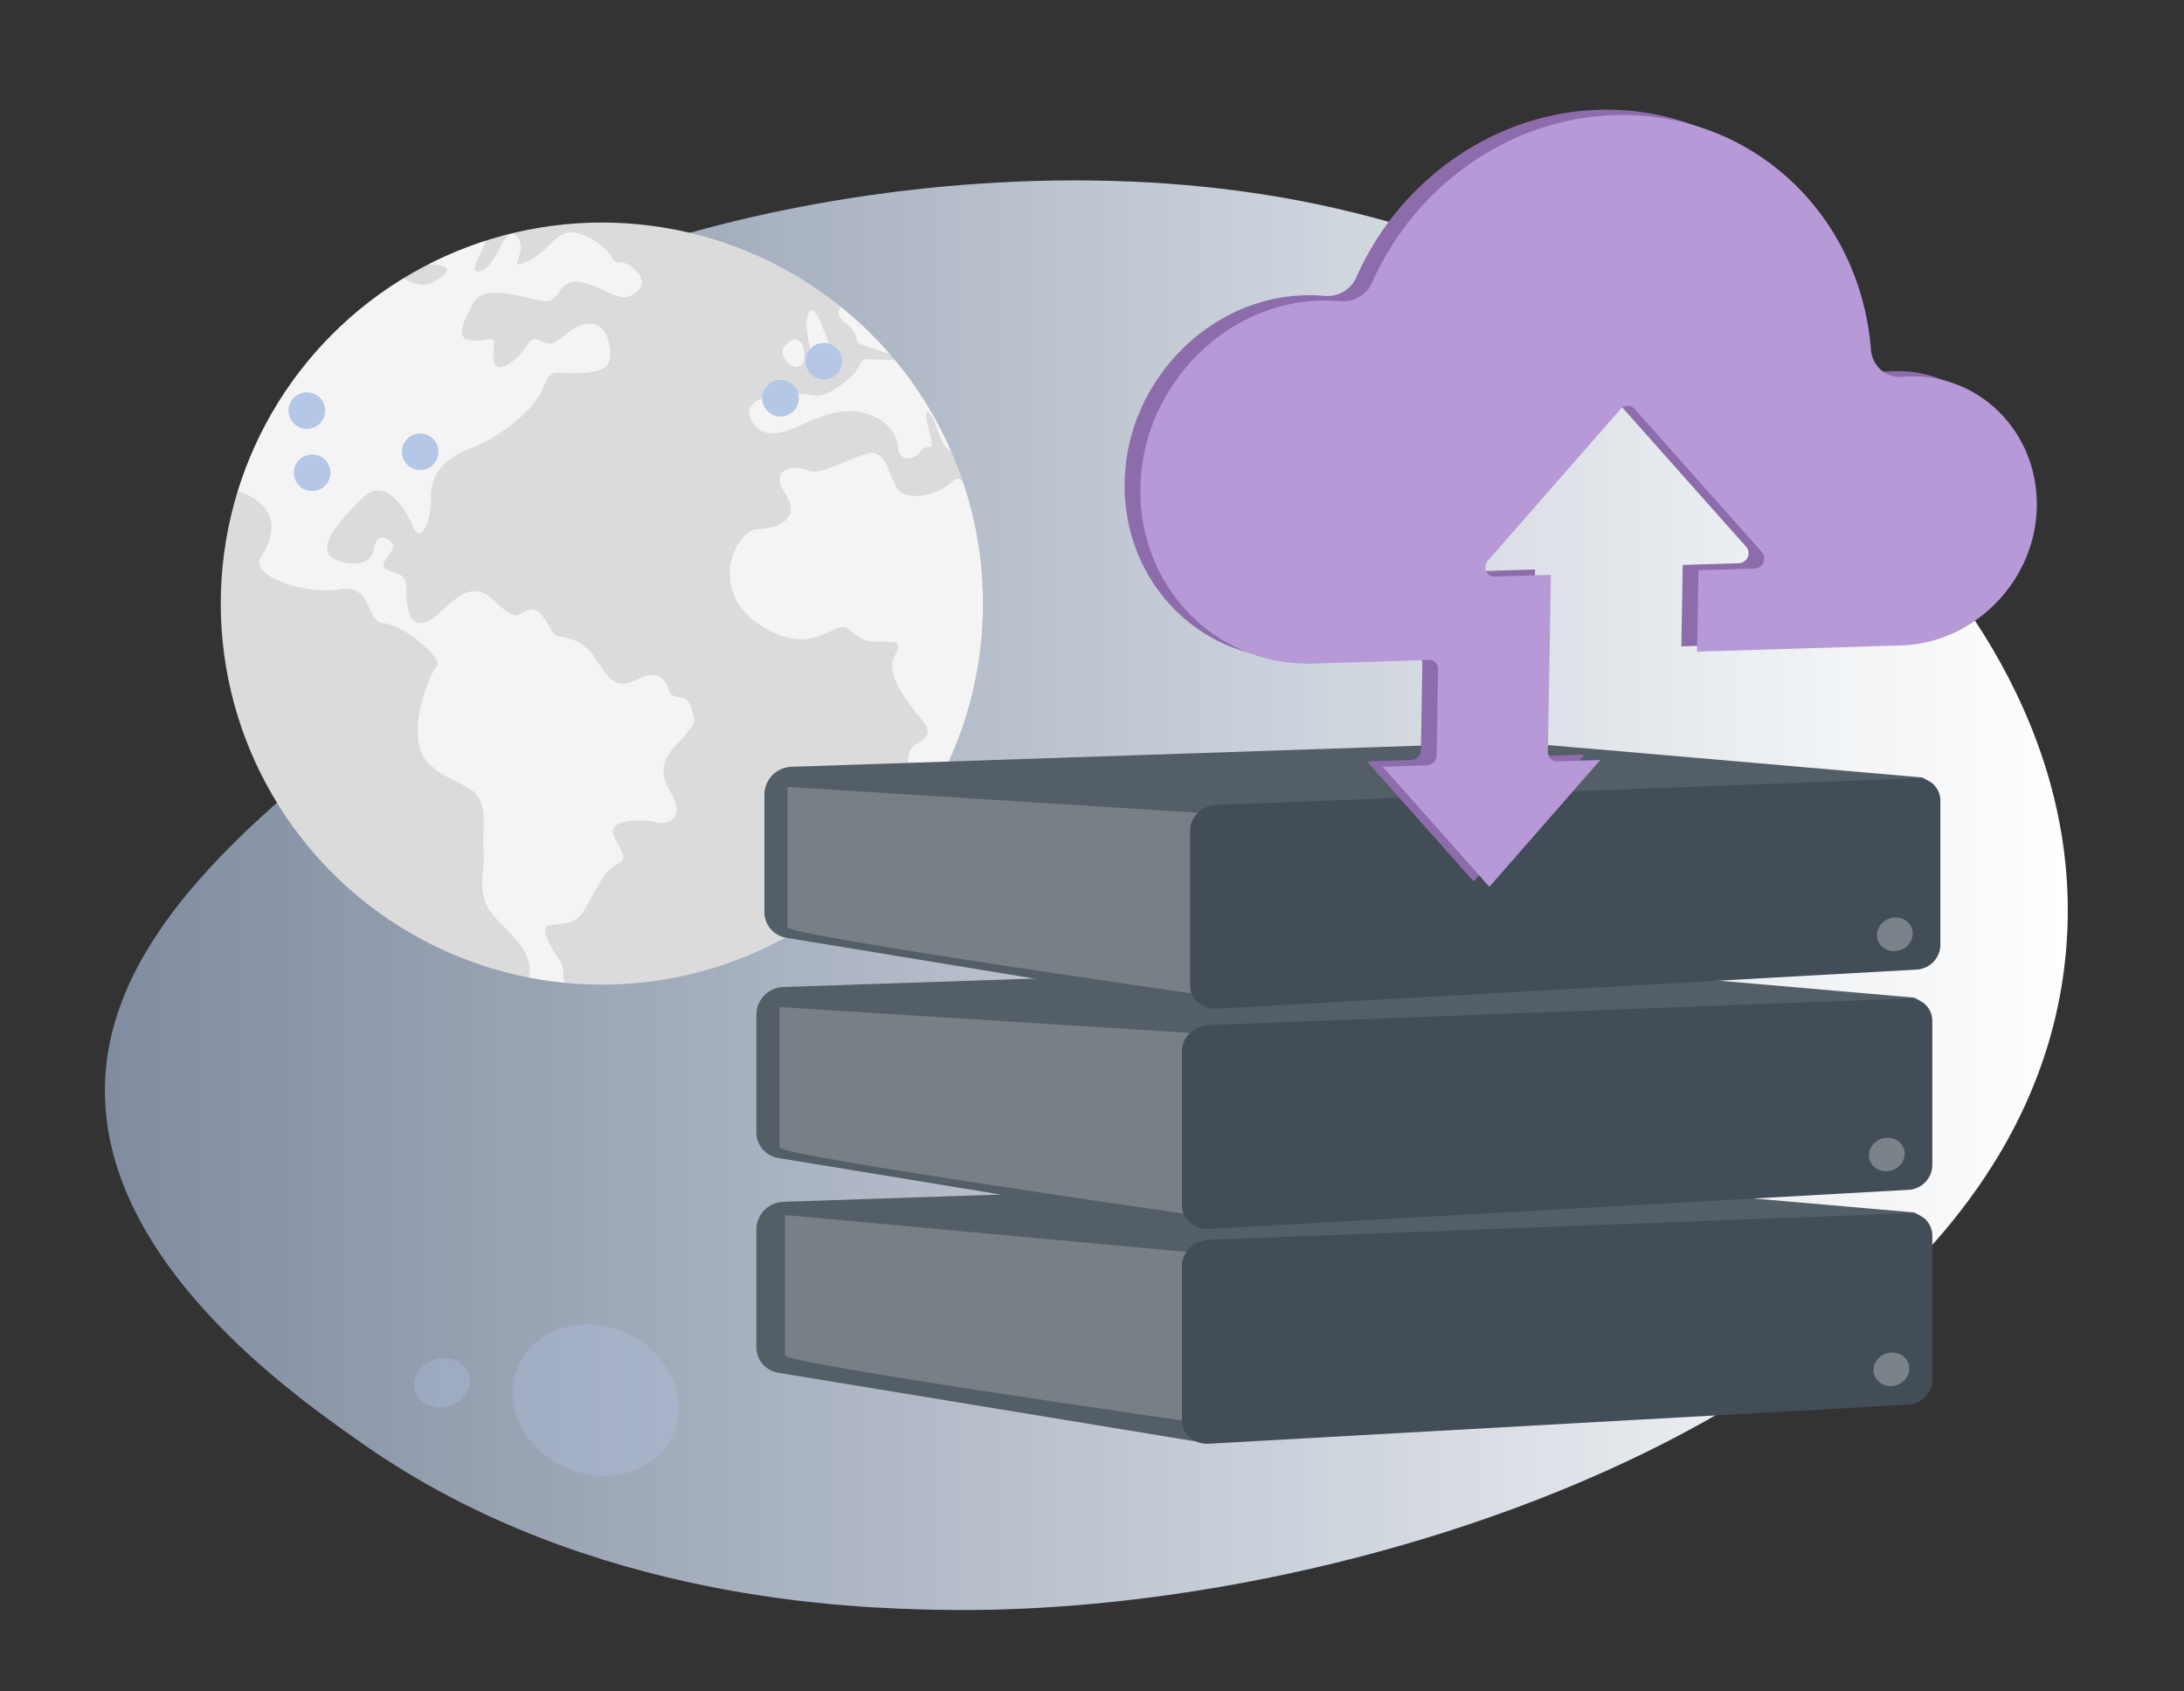
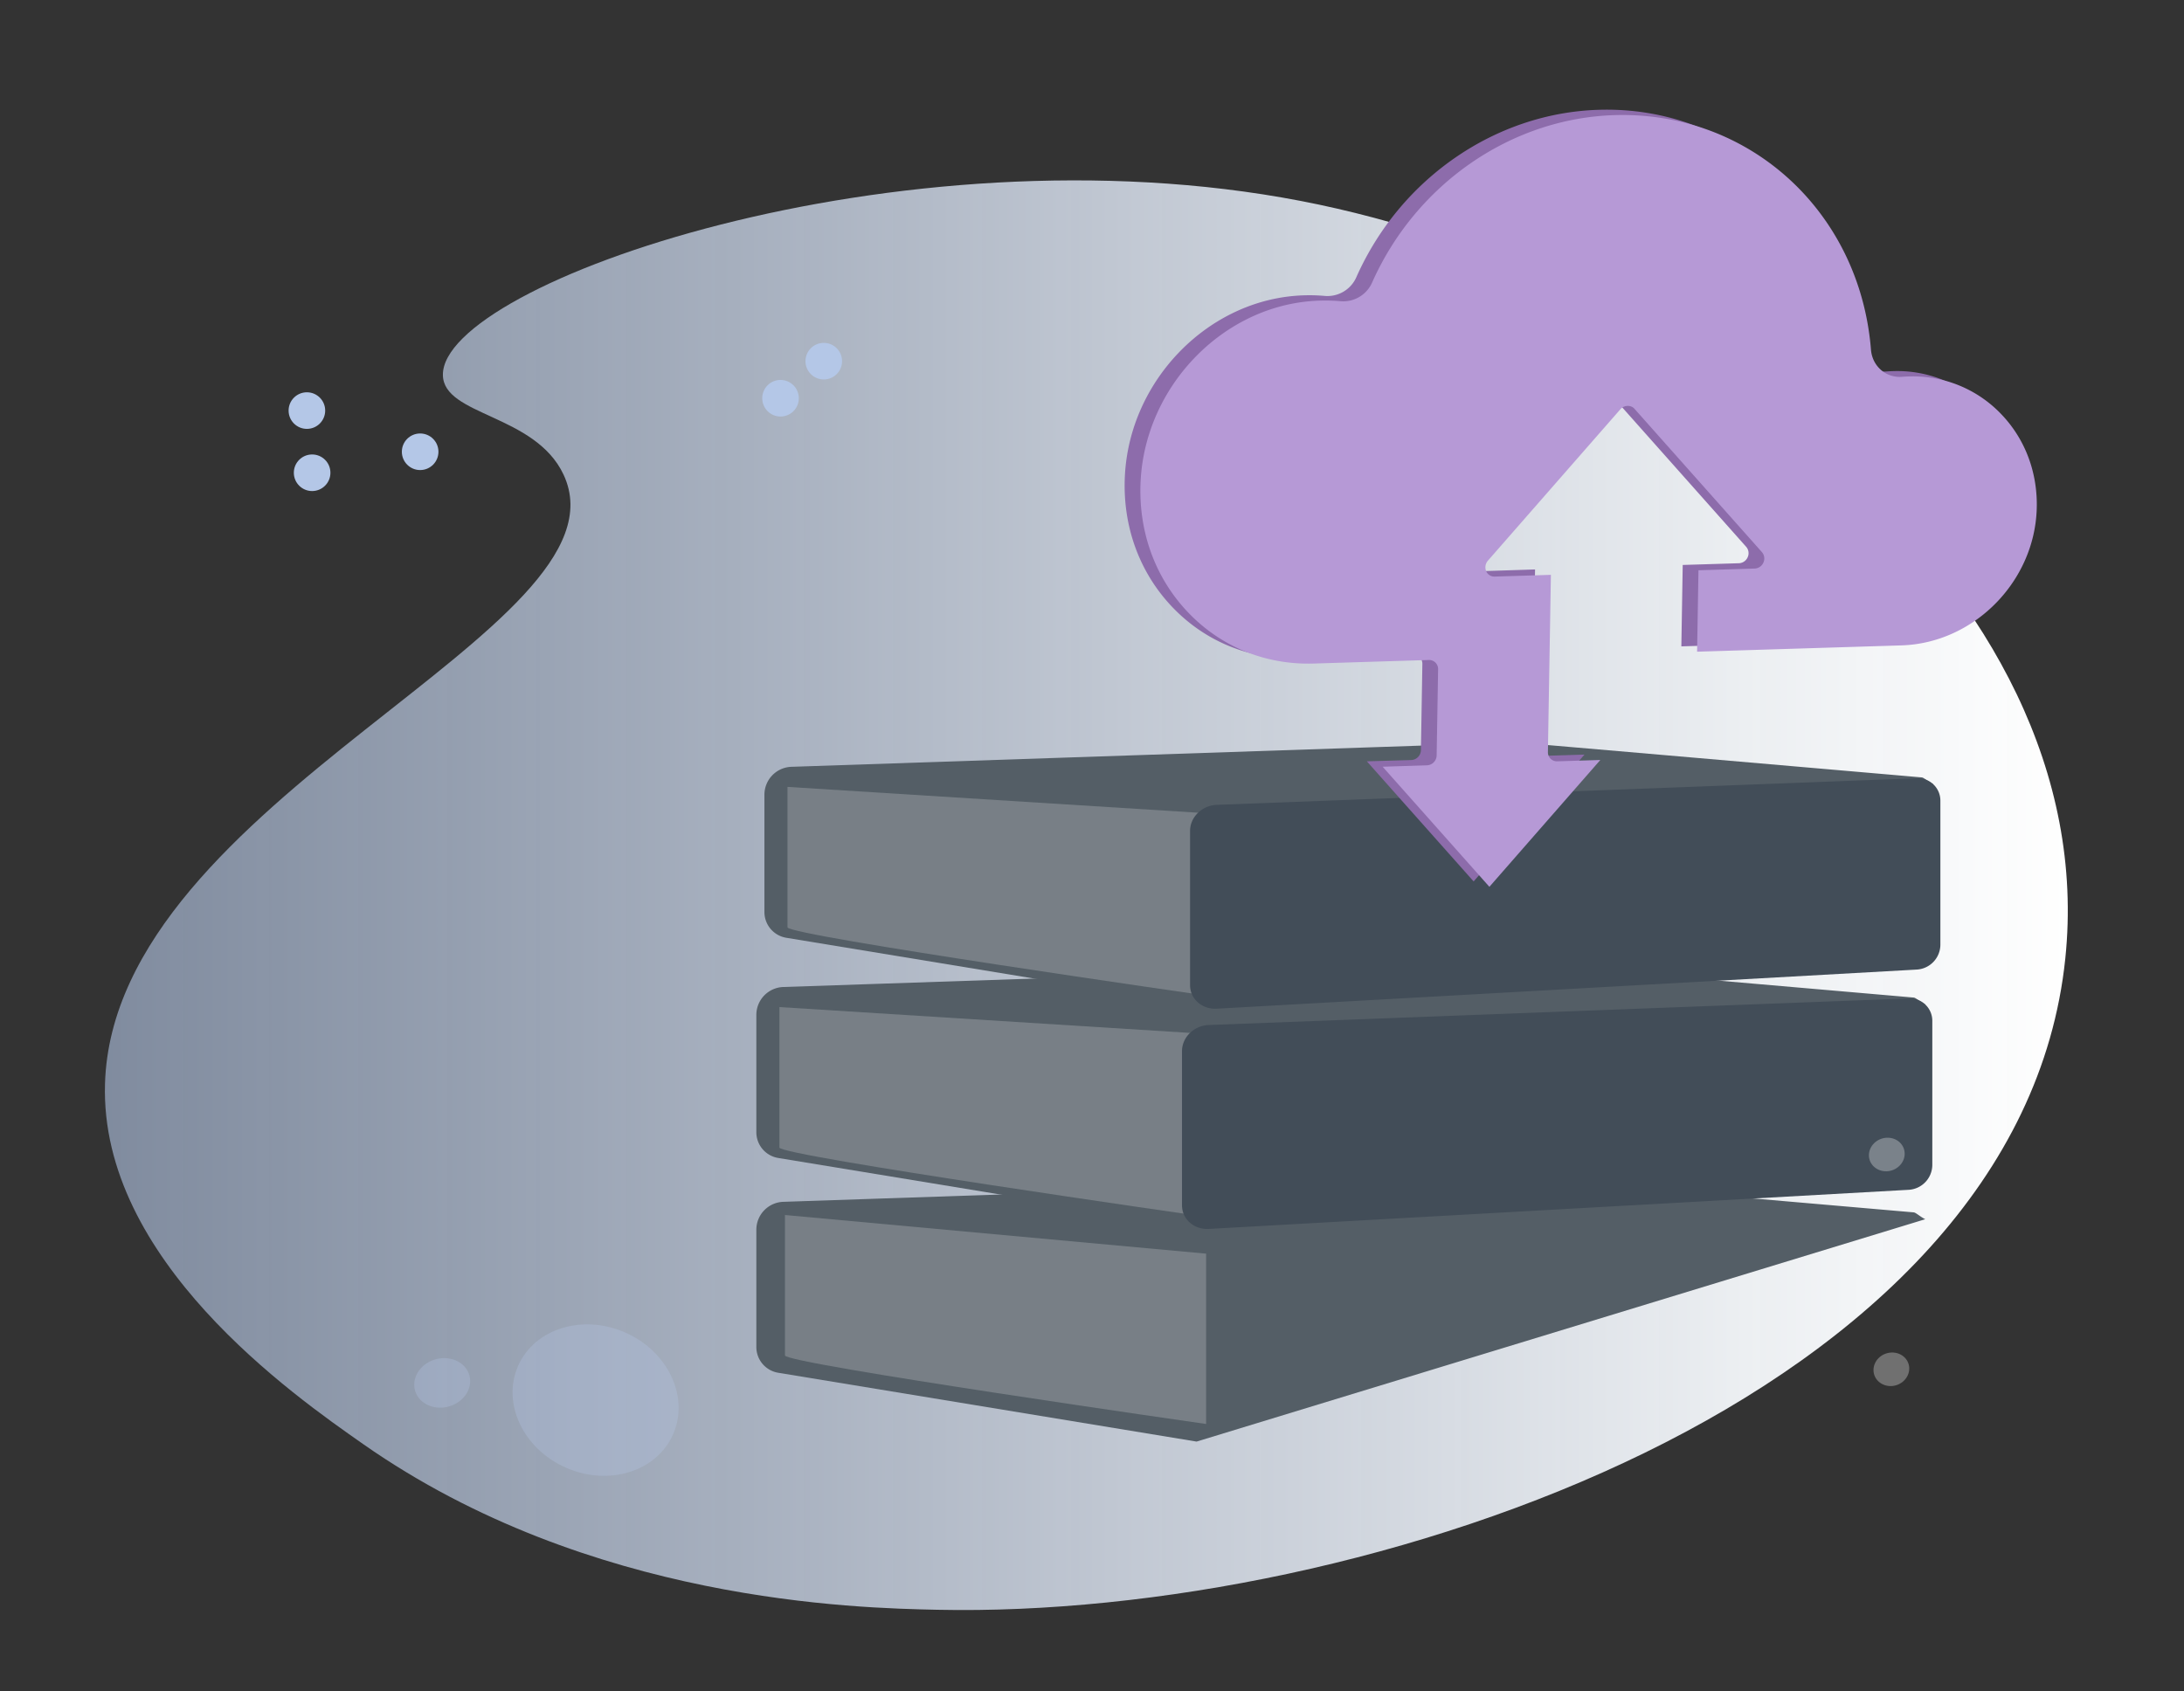
<svg xmlns="http://www.w3.org/2000/svg" viewBox="0 0 1911 1480">
  <rect x="0" y="0" width="1911" height="1480" fill="#333333" stroke="none" />
  <defs>
    <linearGradient id="linear-gradient" x1="67.78" y1="783.44" x2="1785.33" y2="783.44" gradientTransform="matrix(-1, 0, 0, 1, 1877.12, 0)" gradientUnits="userSpaceOnUse">
      <stop offset="0" stop-color="#fff" />
      <stop offset="0.16" stop-color="#f6f9fc" stop-opacity="0.95" />
      <stop offset="0.47" stop-color="#e0e8f5" stop-opacity="0.83" />
      <stop offset="0.91" stop-color="#bccde9" stop-opacity="0.64" />
      <stop offset="1" stop-color="#b4c7e7" stop-opacity="0.6" />
    </linearGradient>
    <clipPath id="clip-path">
-       <circle cx="526.64" cy="528.24" r="333.48" style="fill:none" />
-     </clipPath>
+       </clipPath>
  </defs>
  <g style="isolation:isolate">
    <g id="Mac_Server" data-name="Mac Server">
      <path d="M318.05,1264c-61.67-43.13-230.77-161.38-226.17-315.6C99.33,698.61,556.6,550.64,493.09,415.33,468.18,362.27,388,364,387.53,328.2c-1-80.16,399-220.14,750.61-152.35,339.83,65.54,702.68,338.38,669,662.95-40,385.67-612.18,577.93-987,570C749.82,1407.29,515.87,1402.34,318.05,1264Z" style="fill:url(#linear-gradient)" />
      <g style="clip-path:url(#clip-path)">
        <path d="M864.2,528.53a335.2,335.2,0,0,1-60.49,192.32c-.15.22-.69.44-.69.66h0C743.31,809,641,865.69,526.23,865.69A199,199,0,0,1,498.66,864h0s-.06.56-.09.56c-4.53-.38-9-.55-13.49-1.1-1.59-.19-3.17-.25-4.75-.48-1.41-.18-2.8-.31-4.19-.52-1.22-.18-2.43-.33-3.62-.53-.27,0-.54-.08-.82-.11-2.94-.49-5.88-1-8.8-1.56h-.05c-156-29.81-273.94-167-273.94-331.71a337.33,337.33,0,0,1,14.86-100c1.53-5,3.44-9.85,4.71-14.7h0c3.81-8.09,6.37-16,9.87-23.82,1.41-3.11,3-6.2,4.46-9.27a338,338,0,0,1,28.65-48.05c1-1.37,2-2.74,3-4.11q6-8.16,12.51-15.94,9.71-11.67,20.44-22.43a339.34,339.34,0,0,1,61.89-49.08q10.45-6.47,21.4-12.18a338,338,0,0,1,368.18,36.9C781.52,300.29,816.21,345,838,396.11c4.89,11.42,8.18,23.16,13.27,35.19h0c0,.05-.59.09-.57.15C860,462.2,864.2,494.78,864.2,528.53Z" style="fill:#dbdbdb" />
        <g style="opacity:0.7">
          <path d="M498.65,865.12h0Z" style="fill:#fff" />
-           <path d="M600.22,642.39c-7.25,10.21-29.67,23.32-14.46,49.07s-1,30.5-11.42,28.1-42.83-3.71-37.43,11,14.67,20.27,2.8,26-16.89,20.47-29,40.84S470,800.14,478.44,820.6s15.08,18.49,14.28,32.74c-.18,3.92,2.41,7.94,5.93,11.77-4.53-.38-9.07-.84-13.58-1.39-1.59-.18-3.17-.39-4.75-.61-1.41-.19-2.8-.39-4.19-.6l-3.62-.56c-.27-.05-.2-.1-.47-.14-2.9-.48-4.41-1-8.22-1.56h0c-2.54-2.41-.95-5-.56-7.85,3.78-26.33-32.54-44.42-38.63-62.87s-.08-29.38-1.46-44.63,3.56-35.4-5.2-48.23-44.08-17.07-50.8-42.86,9-64.29,15.08-70.86-29.24-36.42-46-37.38-10.12-35-38.64-29.81c-28.57,5-79.9-10.93-69.3-28.08,8.75-14.13,23.44-45.29-24.51-59.19,1.53-5,3.43-9.85,4.7-14.7h0c3.81-8.09,6.37-16,9.87-23.82,1.41-3.11,3-6.2,4.46-9.27a339.88,339.88,0,0,1,28.65-48.05c1-1.37,2-2.74,3-4.11q6-8.16,12.51-15.94,9.71-11.67,20.44-22.43a339.34,339.34,0,0,1,61.89-49.08c9.5,6.65,20.35,10.76,29.72,5.7,23-12.86,7.82-14.83-1.58-15.31a12.07,12.07,0,0,1-6.73-2.57A334.1,334.1,0,0,1,426.25,206c-1.43,13-19.05,33.8-6.08,31.25,15.09-2.87,21.25-43.64,32.33-30.09,11.24,13.6-12.3,31.43,9.81,21.1s25.08-33.06,49.75-22c24.78,11.25,22.52,24.57,29.44,23.25s29.18,13.68,15.7,26-26.08-3.38-46.47-8.13-19.91,12-29.29,15.81c-9.55,3.68-55.6-18.57-66.9,1.54-11.43,19.95-16.29,33.87.67,33.36s18-4.86,16.71,7.67,1.73,21.92,17.08,10.13,11.88-23.25,23.84-17.64,13.39.53,26.13-8.72,29.47-10.21,33.85,10.54-3.11,25.41-25.49,26.46-24.93-6-32.06,12.75S438.55,382.07,412.55,392s-36.13,24.6-35.53,44.4-9.15,40.74-15.66,24.4-24.89-44-43.61-25.54-51.4,51.16-15.33,57.13,17.22-27.64,35.41-20.89-11.51,21.65.64,27,17.26,2.88,17.16,19.45,4,32.66,18.8,25.63,33.7-39.48,55.05-20.27,19.86,16.76,31.07,11.15,18.33,11.19,22.93,18.84,22.59-.16,37.19,22.59,20.31,26.82,36.94,18.63,23.41-2.1,27.75,9.39,14.57.26,19.5,15.44S607.42,632.17,600.22,642.39Z" style="fill:#fff" />
          <path d="M657.18,366.67c-11.79-25.3,46.63-22.46,57-20.51,10.39,1.73,34.75-17.32,37.85-26.17s8.39-4.69,26.88-4.94S781,310.68,760.67,304s-2.94-7.36-21.65-22.13c-8-6.47-5.52-12-.15-16a338.73,338.73,0,0,1,98.55,130.32,6.23,6.23,0,0,0-1.73-.3c-12.94-.08-15.8-28.69-22.46-34.26s.18,15.72,1.79,24.46-3.54,1.39-10,9.42-18.18,8.19-19.24-3.87-9.55-23.85-26.76-29.35-32.11-1-46.1,4.42S669.05,391.78,657.18,366.67Z" style="fill:#fff" />
          <path d="M803.84,721.51c1.17-8.69,3.08-17.66-.55-20.94-8.82-8.18-10.74-30.47-7.69-41.77s26.81-10.68,10.69-29.48-30.73-41.24-23.95-54,4.74-13.72-8-13.64-18.33.63-31-10.7c-12.7-11.48-30.17,27.1-78-3.84-47.78-31.25-20.57-83.92-2.67-84.05,18-.3,39.07-9.4,24.3-31.37s8.29-25.17,19.53-20.16,31.21-8.35,51.56-14.36,19.49,27.25,30.82,33.9,32.72,1.37,43.81-9.27c7.92-7.59,9.65,1.26,17.48,9.67a338.47,338.47,0,0,1-46.38,290.05Z" style="fill:#fff" />
          <path d="M718.37,324.56s14.9-6.74,9.5-17.57-13.83-44-20-33.57,2.95,30.91.95,39.72S706.72,326.59,718.37,324.56Z" style="fill:#fff" />
          <path d="M703.5,314.43c-.21-3.49,2-17.66-9.16-17.22,0,0-16.13,6.72-6.69,18.17S703.74,317.91,703.5,314.43Z" style="fill:#fff" />
        </g>
      </g>
      <circle cx="682.96" cy="348.51" r="16.01" style="fill:#b4c7e7" />
      <circle cx="273.11" cy="413.73" r="16.01" style="fill:#b4c7e7" />
      <circle cx="367.63" cy="395.36" r="16.01" style="fill:#b4c7e7" />
      <circle cx="268.53" cy="359.32" r="16.01" style="fill:#b4c7e7" />
      <circle cx="720.8" cy="316.08" r="16.01" style="fill:#b4c7e7" />
      <path d="M680.93,1201.37,1047,1261.6,1684.59,1067c-4.7-2.39-8.27-5.87-10.09-6-54.21-4.7-353.24-30.64-354.9-30.62l-633.66,21.38a24.45,24.45,0,0,0-24.14,24.44v102.66A22.85,22.85,0,0,0,680.93,1201.37Z" style="fill:#545e66" />
      <path d="M686.84,1063.31l368.52,33.83v149.07s-368.52-52.74-368.52-60Z" style="fill:#fff;opacity:0.21;mix-blend-mode:soft-light" />
-       <path d="M1034.26,1242.82v-135c0-12.11,10.49-22.32,23.4-22.81l612.59-23.26a19.58,19.58,0,0,1,20.52,19.7v126.15a22,22,0,0,1-20.52,21.62l-612.59,34.25C1044.75,1264.15,1034.26,1254.92,1034.26,1242.82Z" style="fill:#424d58" />
      <path d="M1670.59,1197.66c0,8.1-7,15-15.62,15.35s-15.67-5.9-15.67-14,7-15,15.67-15.35S1670.59,1189.57,1670.59,1197.66Z" style="fill:#fff;opacity:0.3" />
      <path d="M680.93,1013.4,1047,1073.63,1684.59,879c-4.7-2.39-8.27-5.87-10.09-6-54.21-4.7-353.24-30.64-354.9-30.61L685.94,863.76A24.45,24.45,0,0,0,661.8,888.2V990.86A22.85,22.85,0,0,0,680.93,1013.4Z" style="fill:#545e66" />
      <path d="M682,881.34,1042.16,904l8.37,160.24S682,1011.5,682,1004.28Z" style="fill:#fff;opacity:0.21;mix-blend-mode:soft-light" />
      <path d="M1034.26,1054.85v-135c0-12.11,10.49-22.32,23.4-22.81l612.59-23.26a19.58,19.58,0,0,1,20.52,19.7v126.15a21.94,21.94,0,0,1-20.52,21.62l-612.59,34.25C1044.75,1076.18,1034.26,1067,1034.26,1054.85Z" style="fill:#424d58" />
      <path d="M1666.59,1009.7c0,8.09-7,15-15.62,15.34s-15.67-5.9-15.67-14,7-15,15.67-15.35S1666.59,1001.6,1666.59,1009.7Z" style="fill:#fff;opacity:0.3" />
      <path d="M688,820.7l366.08,60.24,637.57-194.6c-4.69-2.4-8.26-5.88-10.09-6-54.2-4.71-353.24-30.64-354.9-30.62L693,671.06a24.45,24.45,0,0,0-24.13,24.44V798.17A22.83,22.83,0,0,0,688,820.7Z" style="fill:#545e66" />
      <path d="M689.06,688.65l360.16,22.65q4.18,80.13,8.36,160.25s-368.52-52.75-368.52-60Z" style="fill:#fff;opacity:0.21;mix-blend-mode:soft-light" />
      <path d="M1041.31,862.16v-135c0-12.1,10.5-22.31,23.41-22.8l612.59-23.26a19.58,19.58,0,0,1,20.52,19.69V826.89a21.93,21.93,0,0,1-20.52,21.62l-612.59,34.25C1051.81,883.49,1041.31,874.26,1041.31,862.16Z" style="fill:#424d58" />
-       <path d="M1673.65,817c0,8.1-7,15-15.62,15.34s-15.67-5.9-15.67-14,7-15,15.67-15.35S1673.65,808.9,1673.65,817Z" style="fill:#fff;opacity:0.3" />
      <path d="M1196,666.28l93.42,105.1,97-111-37.78,1.17a7.87,7.87,0,0,1-8.07-8.2l2.6-155L1294,499.93a7.73,7.73,0,0,1-7.42-4.8,8.8,8.8,0,0,1,1.58-9.15l116-132.58c3.17-3.63,9.12-3.82,12.17-.38l111.61,125.56a8.46,8.46,0,0,1,1.28,9.06,8.74,8.74,0,0,1-7.6,5.27l-49.24,1.51-1.2,71.25,178.91-5.52c63.1-1.95,116.16-55.43,118.26-119.22,1.06-31.84-10.08-61.48-31.36-83.48A106.64,106.64,0,0,0,1656,324.81c-1.82.05-3.63.15-5.42.29-14.18,1.18-26.17-9.28-27.33-23.7-9.68-120.69-106.22-209-224.56-205.3-90.32,2.78-173.45,60.19-211.78,146.23A27.62,27.62,0,0,1,1159.42,259a152,152,0,0,0-26.56-.08c-78.49,6.61-143.72,75.12-148.5,156-2.6,43.87,11.86,84.93,40.71,115.6s68.16,46.88,110.66,45.57l100.77-3.11a7.87,7.87,0,0,1,8.07,8.2l-1.26,75.26a8.84,8.84,0,0,1-8.36,8.71Z" style="fill:#8d6cab" />
      <path d="M1209.8,671l93.42,105.1,97.06-111-37.79,1.17a7.87,7.87,0,0,1-8.07-8.2l2.61-155-49.24,1.52a7.75,7.75,0,0,1-7.43-4.8,8.84,8.84,0,0,1,1.58-9.15l116-132.59c3.17-3.63,9.11-3.81,12.17-.37l111.61,125.56a8.48,8.48,0,0,1,1.27,9.06,8.69,8.69,0,0,1-7.59,5.26l-49.24,1.52-1.2,71.25,178.91-5.52c63.1-2,116.15-55.43,118.26-119.22,1.05-31.84-10.09-61.49-31.37-83.48a106.67,106.67,0,0,0-80.92-32.65c-1.81.06-3.62.16-5.42.3-14.17,1.18-26.16-9.28-27.32-23.7-9.68-120.7-106.22-209-224.57-205.3C1322.17,103.56,1239.05,161,1200.71,247a27.59,27.59,0,0,1-27.53,16.62,152.82,152.82,0,0,0-26.55-.07c-78.49,6.61-143.72,75.12-148.51,156-2.59,43.87,11.87,84.93,40.71,115.6S1107,582,1149.5,580.7l100.76-3.11a7.88,7.88,0,0,1,8.08,8.2l-1.27,75.26a8.84,8.84,0,0,1-8.36,8.71Z" style="fill:#b699d6" />
      <ellipse cx="521.14" cy="1225.22" rx="64.58" ry="74.12" transform="translate(-810.11 1202.81) rotate(-65.99)" style="fill:#b4c7e7;opacity:0.3" />
      <path d="M363.48,1205.53c3.89-11.69,17.53-19.06,30.48-16.45s20.3,14.19,16.41,25.88-17.52,19.06-30.47,16.45S359.6,1217.22,363.48,1205.53Z" style="fill:#b4c7e7;opacity:0.3" />
    </g>
  </g>
</svg>